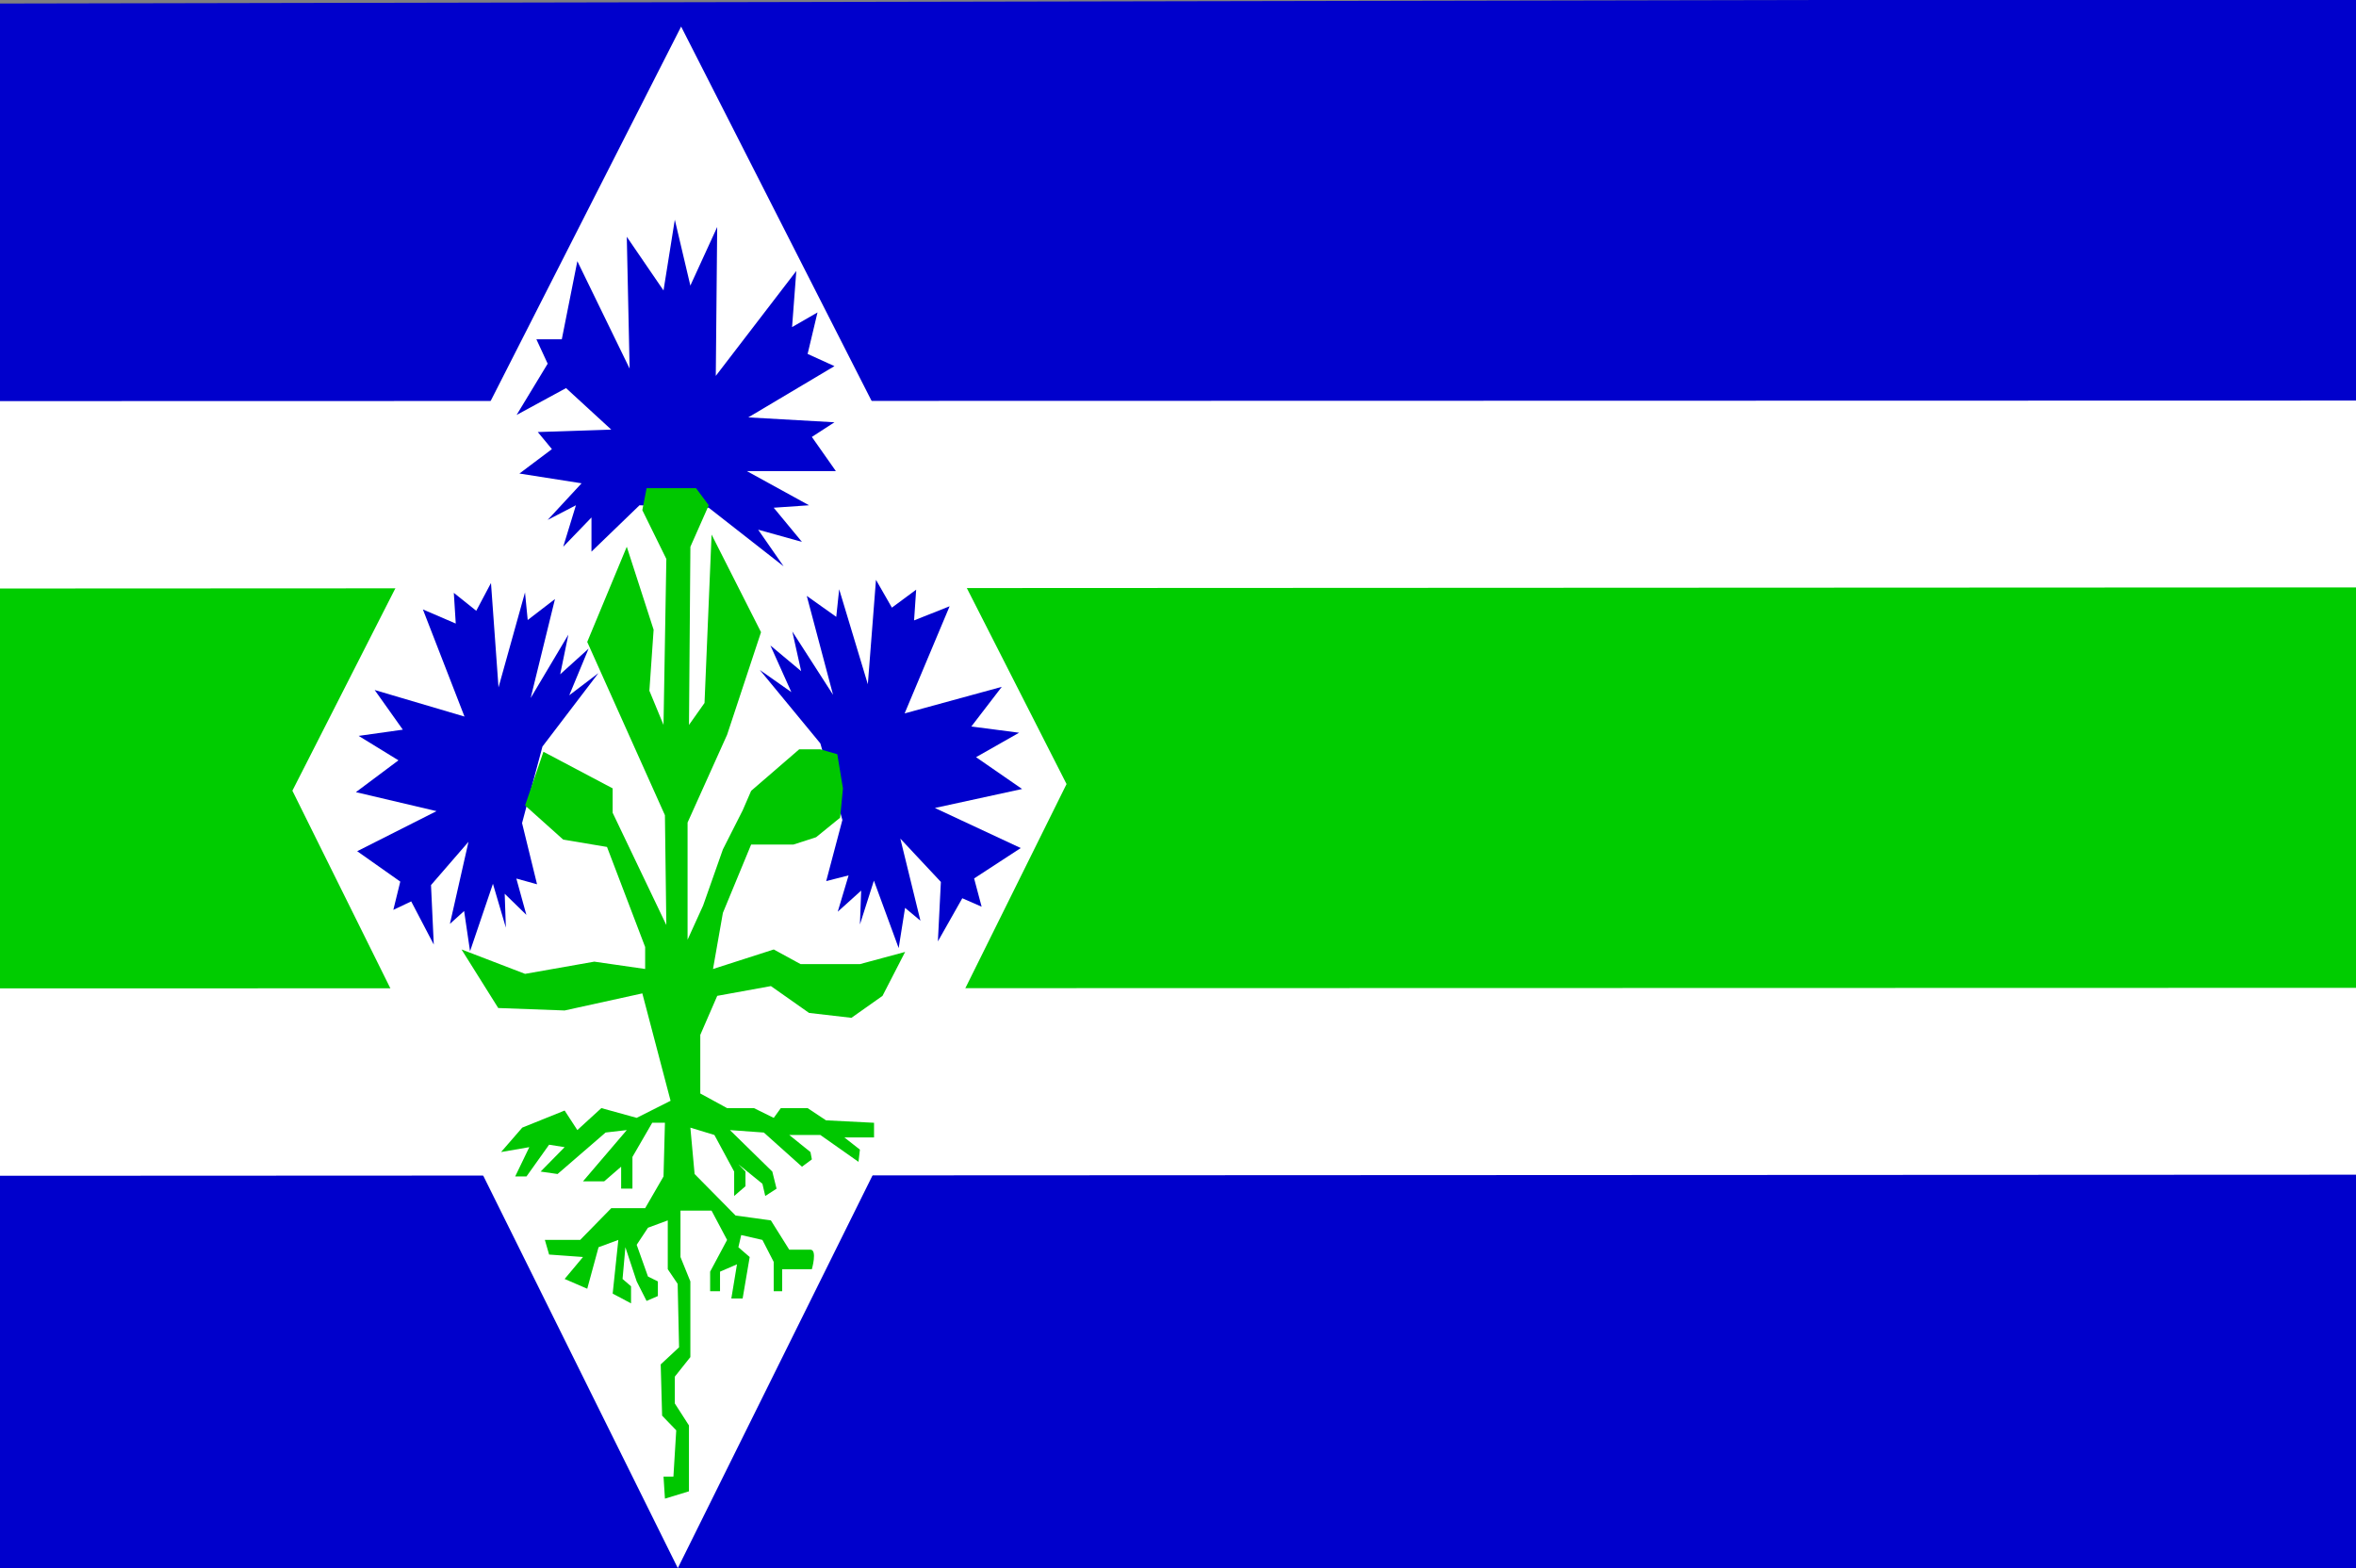
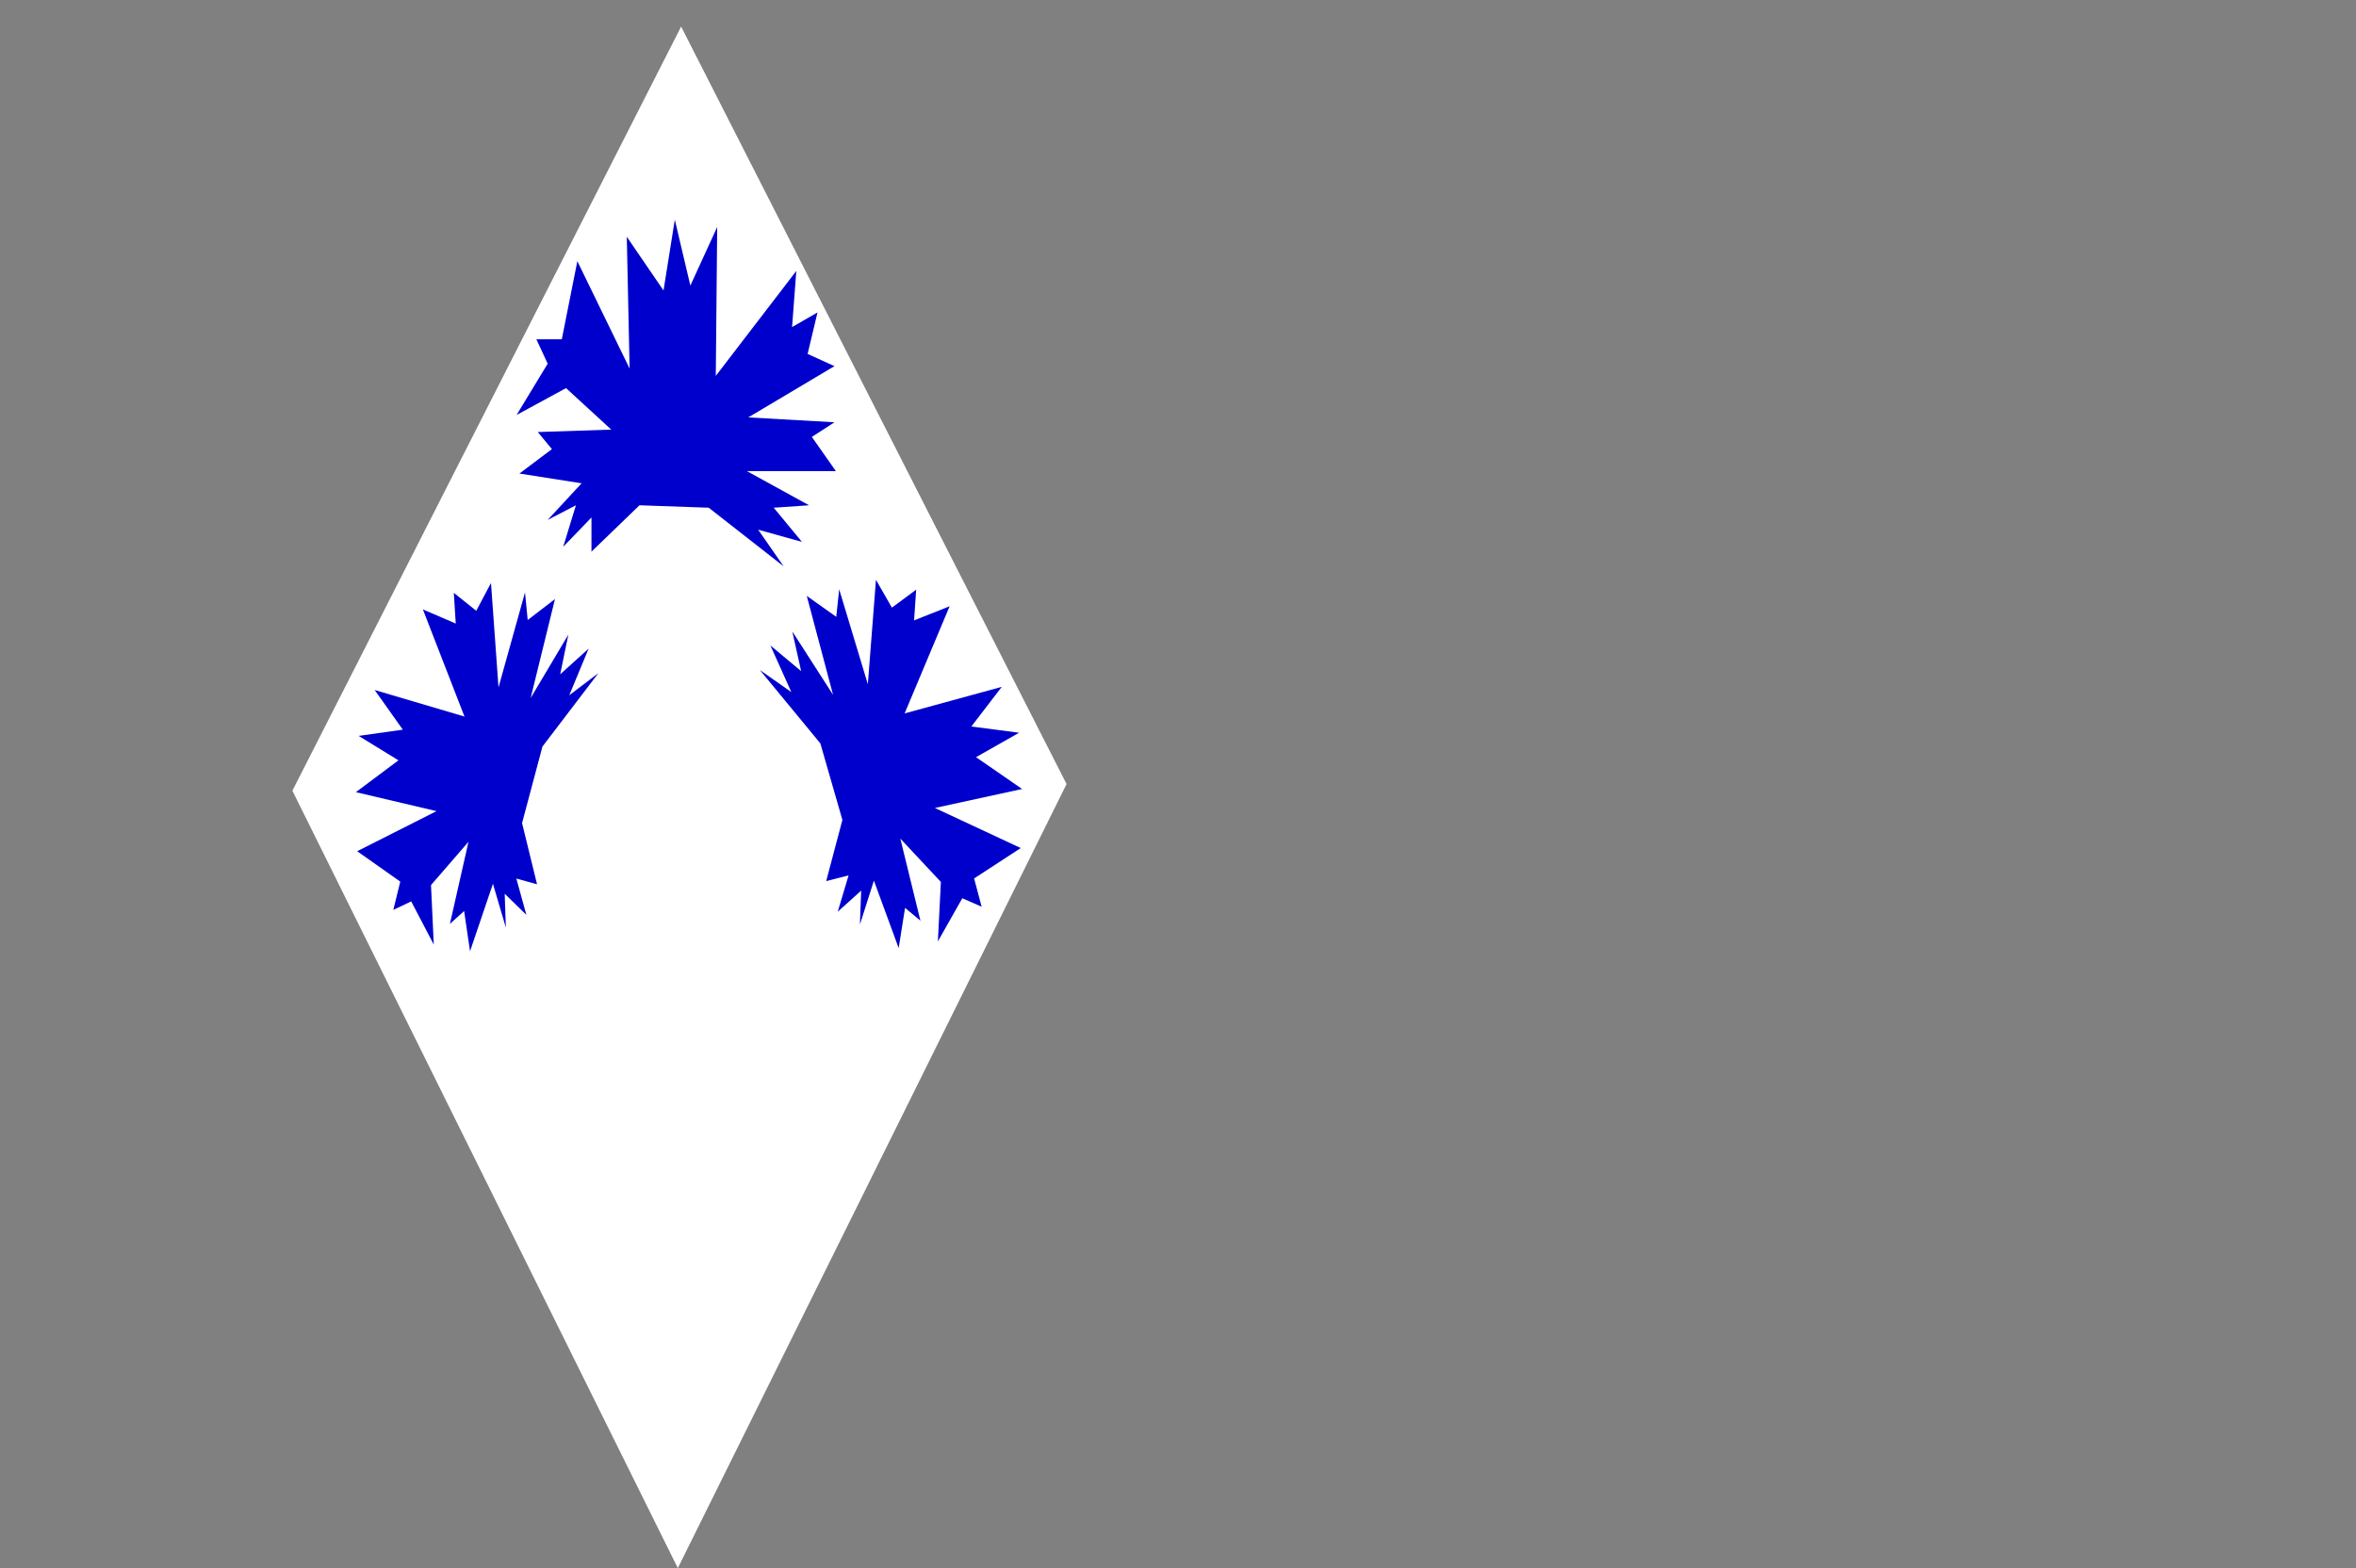
<svg xmlns="http://www.w3.org/2000/svg" height="217" width="326">
  <rect width="100%" height="100%" fill="#808080" stroke="none" />
-   <path d="m-2.575.494-.664 217.804 333.253-1.3v-217.154l-332.59.65z" fill="#00c" />
-   <path d="m-3.431 81.036-.001 56.237 334.611-.336v-56.069l-334.61.168z" fill="#0c0" />
  <g fill="#fff">
-     <path d="m-2.743 55.507-.001 25.934 333.453-.155v-25.856l-333.452.077z" />
-     <path d="m-3.406 136.778-.001 25.933 334.115-.155v-25.856l-334.114.077z" />
    <path d="m94.248 3.678-53.79 105.742 53.331 107.581 53.79-108.5z" />
  </g>
  <g stroke="#000">
    <path d="m87.12 51.005-.391-18.239 5.082 7.431 1.564-9.795 2.15 9.119 3.714-8.106-.195 20.603 11.142-14.523-.586 7.768 3.519-2.027-1.368 5.742 3.714 1.689-11.924 7.093 11.924.676-3.128 2.027 3.323 4.729h-12.315l8.601 4.729-4.887.338 3.909 4.729-6.06-1.689 3.519 5.066-10.36-8.106-9.578-.338-6.646 6.417v-4.729l-3.909 4.053 1.759-5.742-3.909 2.027 4.691-5.066-8.601-1.351 4.496-3.378-1.955-2.364 10.165-.338-6.255-5.742-6.842 3.715 4.3-7.093-1.564-3.378h3.518l2.15-10.808z" fill="#0000cd" stroke-width=".003" />
    <path d="m60.402 112.248-11.158-2.627 5.89-4.404-5.508-3.383 6.113-.86-3.897-5.49 12.43 3.676-5.757-14.827 4.547 1.956-.267-4.252 3.105 2.485 2.038-3.846 1.041 14.449 3.666-13.145.374 3.818 3.773-2.901-3.363 13.693 5.214-8.769-1.13 5.49 3.933-3.553-2.678 6.454 4.031-3.062-7.741 10.158-2.821 10.593 2.073 8.467-2.865-.794 1.388 5.027-2.998-2.92.16 4.687-1.788-6.067-3.168 9.336-.819-5.566-1.966 1.777 2.571-11.359-5.187 5.991.383 8.231-3.123-5.972-2.474 1.172.961-3.912-5.961-4.205z" fill="#00c" stroke-width=".002" />
    <path d="m129.359 111.811 12.068-2.627-6.371-4.404 5.957-3.383-6.611-.86 4.215-5.49-13.444 3.676 6.226-14.827-4.918 1.956.289-4.252-3.358 2.485-2.204-3.846-1.126 14.449-3.965-13.145-.404 3.818-4.08-2.901 3.638 13.693-5.639-8.769 1.222 5.49-4.253-3.553 2.897 6.454-4.359-3.062 8.372 10.158 3.051 10.593-2.242 8.467 3.099-.794-1.501 5.027 3.243-2.92-.173 4.687 1.934-6.067 3.426 9.336.885-5.566 2.127 1.777-2.781-11.359 5.61 5.991-.414 8.231 3.378-5.972 2.675 1.172-1.039-3.912 6.448-4.205z" fill="#00c" stroke-width=".002" />
-     <path d="m88.879 70.595 3.323 6.755-.391 22.967-1.955-4.729.586-8.444-3.714-11.484-5.473 13.172 10.751 23.98.195 15.199-7.428-15.537v-3.378l-9.578-5.066-2.541 7.431 5.278 4.729 6.06 1.013 5.278 13.848v3.04l-7.037-1.013-9.578 1.689-8.796-3.378 5.082 8.106 9.187.338 10.751-2.364 3.909 14.861-4.691 2.364-4.887-1.351-3.323 3.04-1.759-2.702-5.864 2.364-2.932 3.378 3.909-.675-1.955 4.053h1.564l3.128-4.391 2.15.338-3.323 3.378 2.346.338 6.646-5.742 2.932-.338-6.06 7.093h2.932l2.346-2.027v3.04h1.564v-4.391l2.737-4.729h1.759l-.195 7.431-2.541 4.391h-4.691l-4.3 4.391h-4.887l.586 2.027 4.691.338-2.541 3.04 3.128 1.351 1.564-5.742 2.737-1.013-.782 7.431 2.541 1.351v-2.364l-1.173-1.013.391-4.391 1.564 4.729 1.368 2.702 1.564-.676v-2.027l-1.368-.675-1.564-4.391 1.564-2.364 2.737-1.013v6.755l1.368 2.027.195 8.782-2.541 2.364.195 7.093 1.955 2.027-.391 6.417h-1.368l.195 3.04 3.323-1.013v-9.119l-1.955-3.04v-3.715l2.15-2.702v-10.47l-1.368-3.378v-6.417h4.3l2.15 4.053-2.346 4.391v2.702h1.368v-2.702l2.346-1.013-.782 4.729h1.564l.977-5.742-1.564-1.351.391-1.689 2.932.675 1.564 3.04v4.053h1.173v-3.04h4.105s.782-2.702-.195-2.702c-.977 0-2.932 0-2.932 0l-2.541-4.053-4.887-.676-5.669-5.742-.586-6.417 3.323 1.013 2.737 5.066v3.378l1.564-1.351v-2.027l-.977-1.013 3.323 2.702.391 1.689 1.564-1.013-.586-2.364-5.864-5.742 4.691.338 5.278 4.729 1.368-1.013-.195-1.013-2.932-2.364h4.3l5.278 3.715.195-1.689-2.15-1.689h4.105v-2.027l-6.646-.338-2.541-1.689h-3.714l-.977 1.351-2.737-1.351h-3.714l-3.714-2.027v-8.106l2.346-5.404 7.428-1.351 5.278 3.715 5.864.676 4.3-3.04 3.128-6.08-6.255 1.689h-8.21l-3.714-2.027-8.405 2.702 1.368-7.768 3.909-9.457h5.864l3.128-1.013 3.323-2.702.391-4.053-.782-4.729-2.346-.676h-2.932l-6.646 5.742-1.173 2.702-2.737 5.404-2.737 7.768-2.15 4.729v-16.212l5.473-12.159 4.691-14.186-6.842-13.51-.977 23.305-2.15 3.04.195-24.656 2.541-5.742-1.759-2.364h-6.842z" fill="#00c700" stroke-width=".003" />
  </g>
</svg>